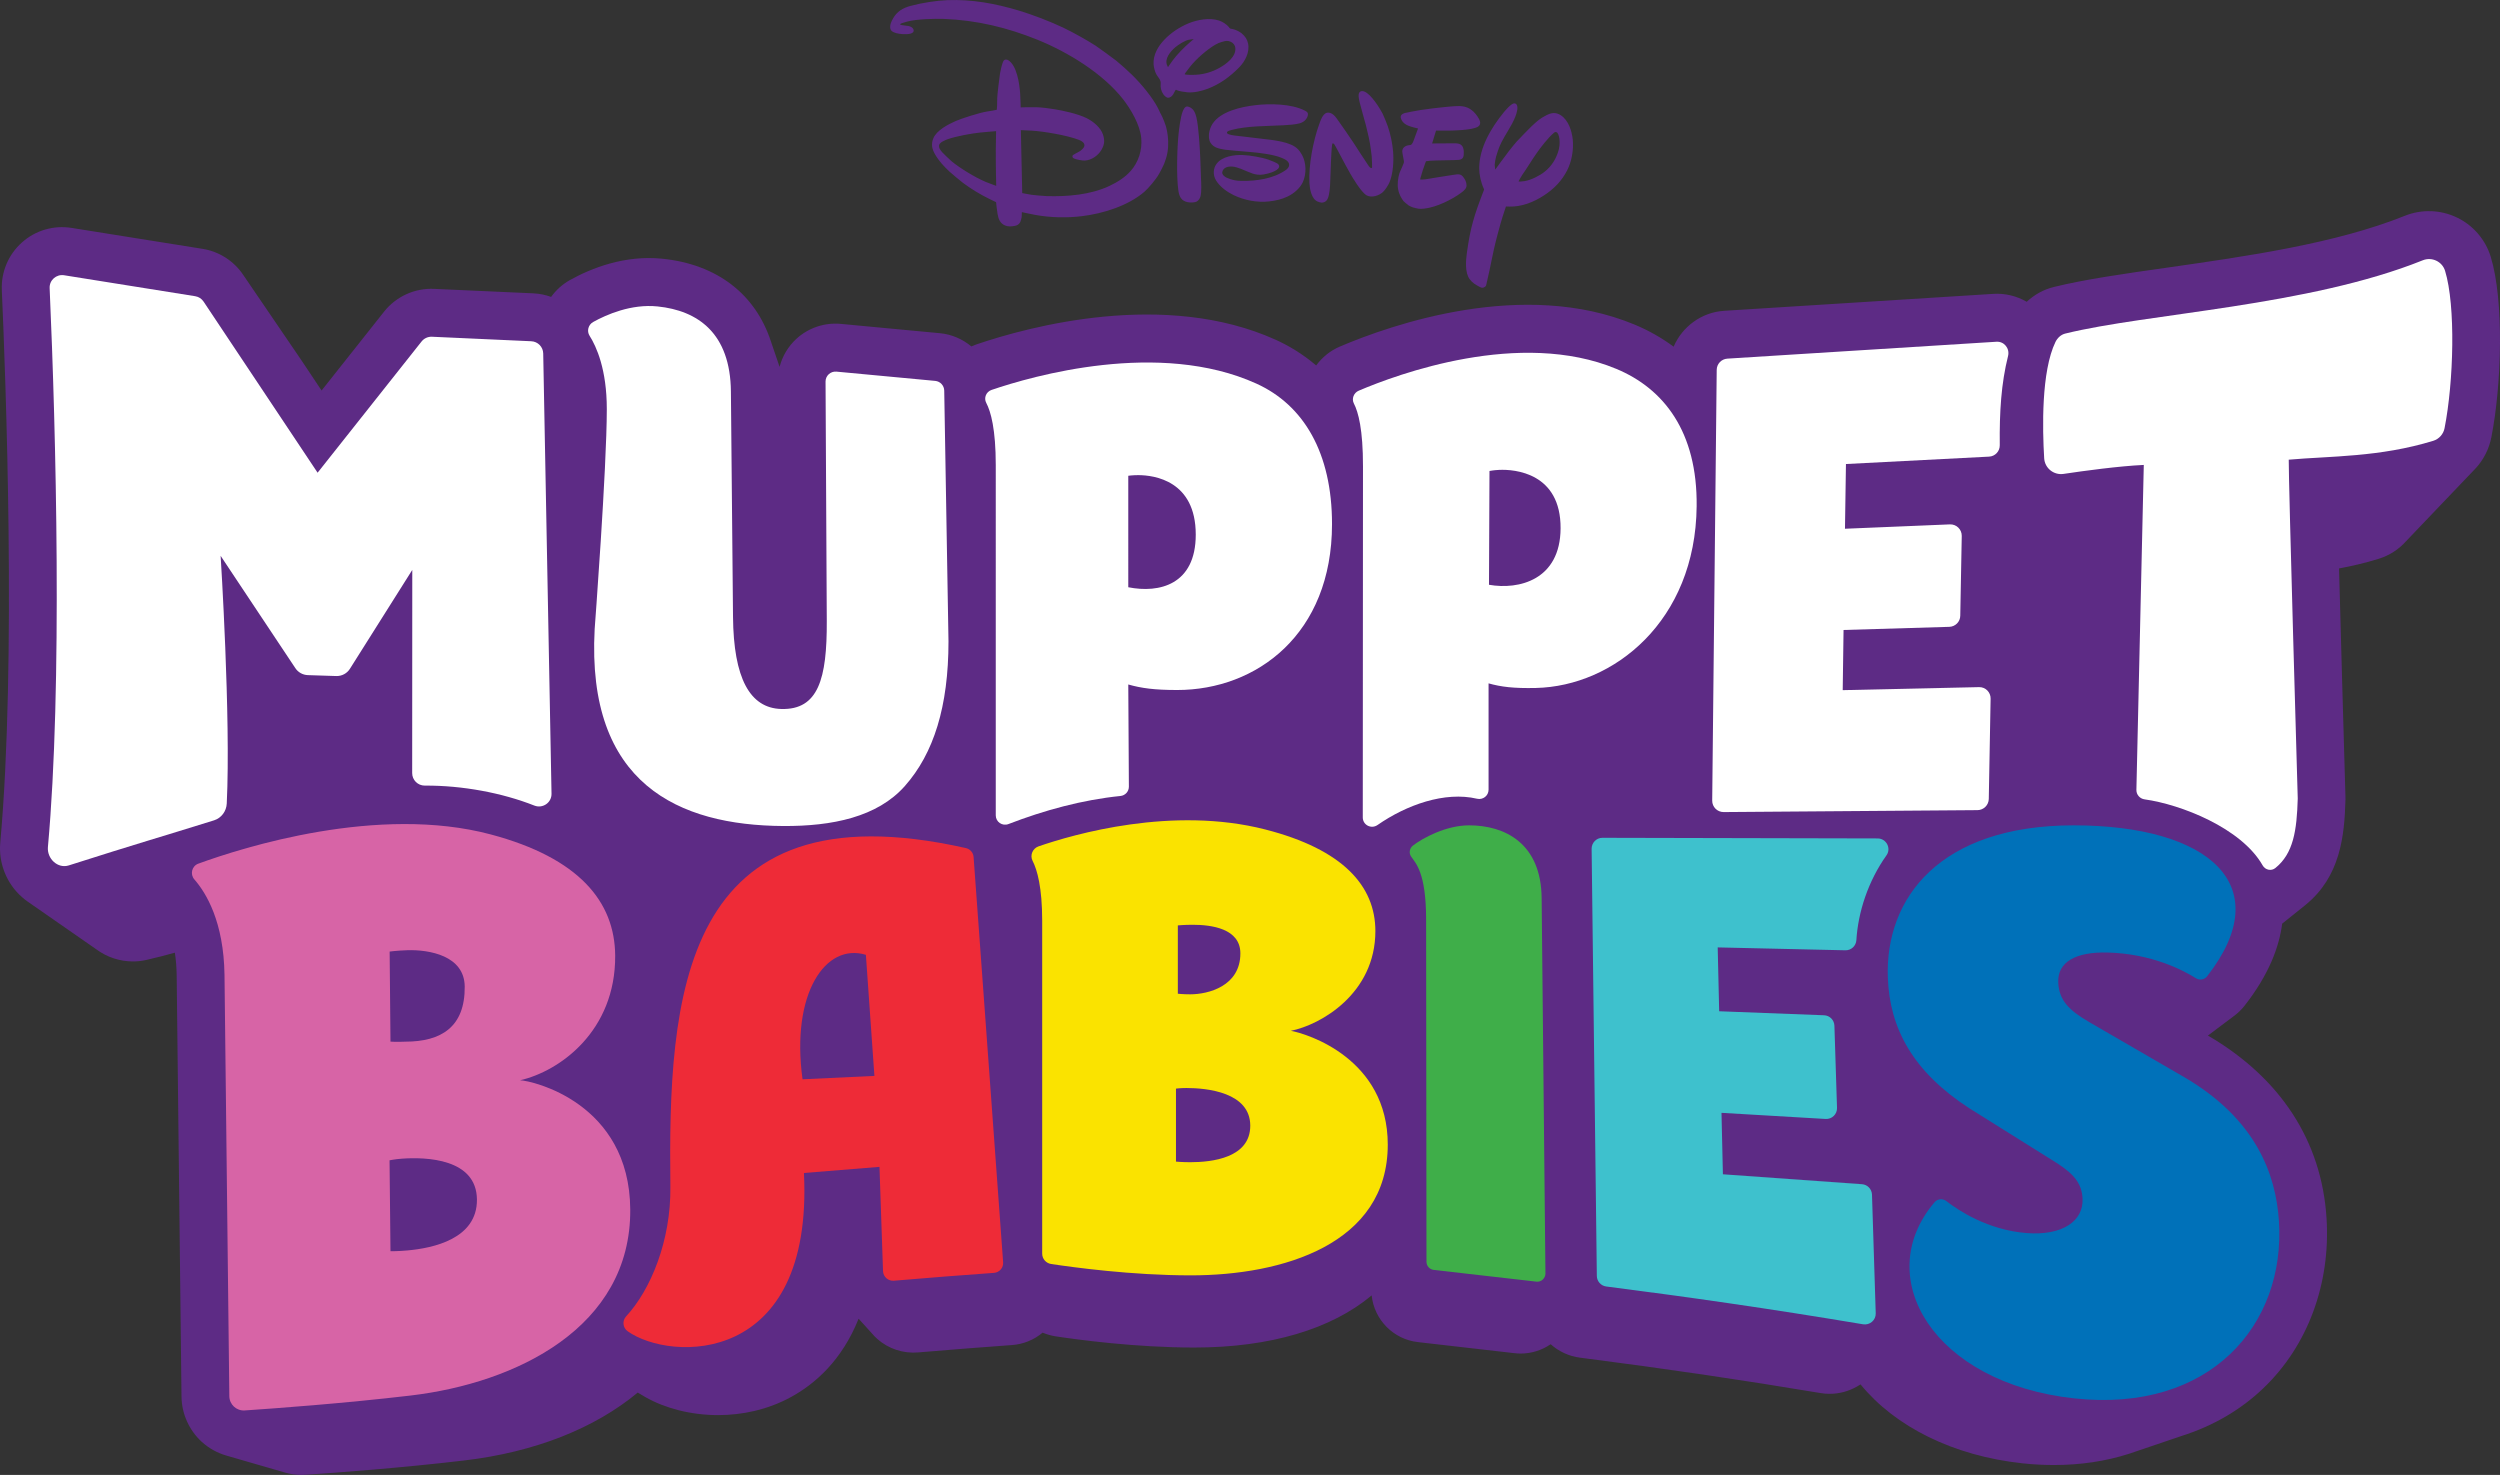
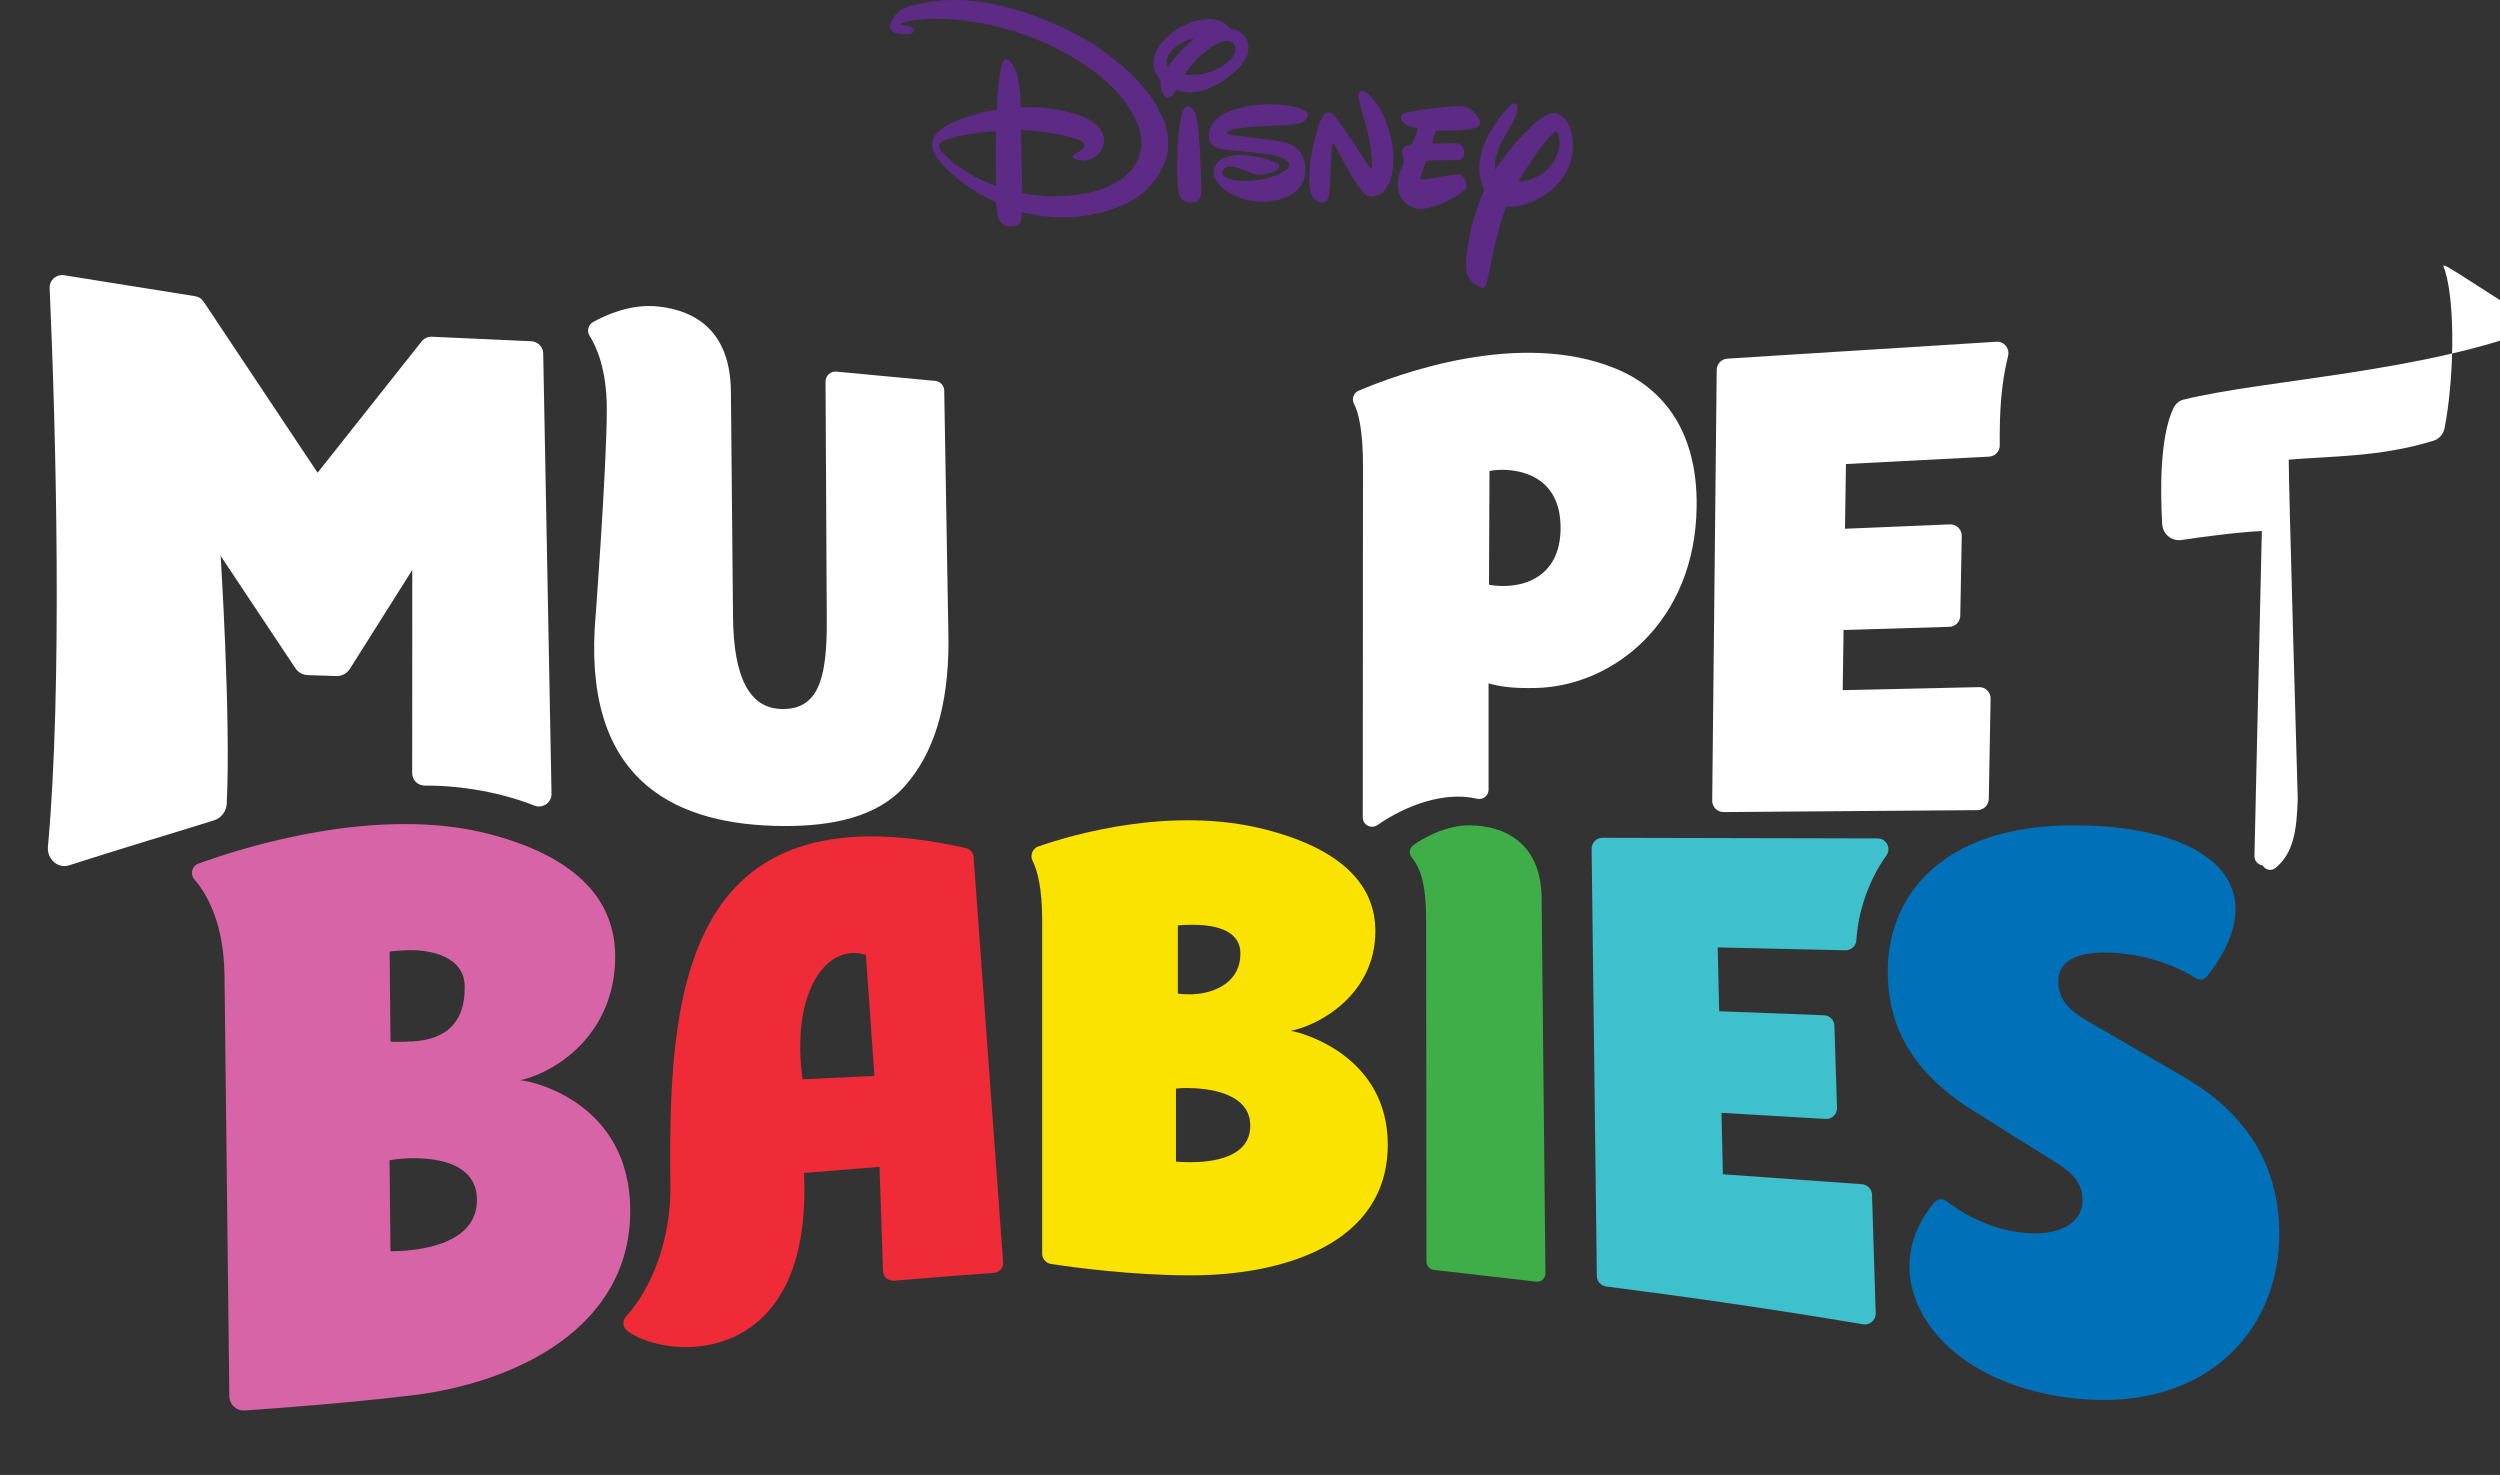
<svg xmlns="http://www.w3.org/2000/svg" version="1.1" id="Layer_1" x="0px" y="0px" width="1000px" height="589.972px" viewBox="0 0 1000 589.972" enable-background="new 0 0 1000 589.972" xml:space="preserve">
  <rect x="0" y="0" width="1000" height="589.972" fill="#333333" stroke="none" />
  <g>
-     <path fill="#5D2B85" d="M996.274,102.654L996.274,102.654c-2.141-6.884-7.067-12.586-13.545-15.668   c-6.531-3.125-14.105-3.351-20.807-0.662c-27.594,11.108-63.27,16.176-94.723,20.682c-17.88,2.533-33.31,4.745-45.698,7.799   c-4.082,1.014-7.771,3.07-10.813,5.913c-3.998-2.323-8.646-3.463-13.347-3.168l-107.646,6.772   c-9.124,0.577-16.81,6.364-20.244,14.36c-4.675-3.477-9.884-6.461-15.655-8.856c-44.378-18.457-97.171,0-117.81,8.786   c-3.831,1.619-7.098,4.279-9.519,7.573c-5.631-4.815-11.326-8.053-16.044-10.207c-44.346-20.104-98.704-5.42-119.991,1.831   c-0.648,0.226-1.281,0.493-1.9,0.76c-3.492-2.914-7.841-4.856-12.685-5.293l-39.533-3.717c-6.477-0.605-12.939,1.563-17.74,5.956   c-3.308,3.026-5.631,6.954-6.744,11.235c-0.014-0.043-3.42-10.067-3.463-10.166c-6.181-18.865-21.47-30.832-43.375-33.085   c-15.107-1.563-28.467,3.774-36.999,8.518c-3.013,1.676-5.576,3.999-7.546,6.744c-2.239-0.802-4.632-1.309-7.124-1.422   l-39.703-1.787c-7.743-0.366-15.19,3.056-19.991,9.109l-25.003,31.55l-8.264-12.389c-0.015-0.028-23.061-33.832-23.061-33.832   c-3.717-5.575-9.644-9.39-16.26-10.446l-52.388-8.376c-7.193-1.141-14.444,0.957-19.879,5.814   c-5.434,4.843-8.362,11.798-8.053,19.076c1.506,33.733,5.899,149.362-0.619,220.95c-0.746,8.265,2.52,16.459,8.785,21.922   c0.647,0.577,1.337,1.111,2.042,1.617c0.099,0.071,27.651,19.232,27.735,19.288c4.224,3.084,9.32,4.746,14.515,4.746   c1.789,0,3.59-0.198,5.364-0.606c3.871-0.873,7.659-1.858,11.403-2.901c0.394,2.662,0.676,5.661,0.718,9.054l1.929,168.521   c0.084,6.801,2.999,13.361,7.982,17.979c2.901,2.675,6.405,4.604,10.151,5.659c0.07,0.03,23.13,6.702,23.201,6.717   c2.14,0.633,4.364,0.971,6.617,0.971c0.506,0,1.013-0.015,1.521-0.056c12.91-0.859,38.293-2.745,63.396-5.702   c28.734-3.363,52.556-13.009,69.632-27.185c0,0.013,0.015,0.013,0.015,0.013c0.056,0.028,0.099,0.058,0.155,0.084   c0.042,0.03,0.084,0.058,0.14,0.086c0.043,0.028,0.099,0.056,0.141,0.098c0.057,0.029,0.113,0.058,0.155,0.085   c0.056,0.028,0.098,0.057,0.141,0.085c0.056,0.027,0.098,0.056,0.155,0.084c0.041,0.027,0.084,0.056,0.14,0.086   c0.056,0.025,0.113,0.056,0.155,0.084c0.043,0.027,0.099,0.056,0.141,0.084c0.056,0.027,0.098,0.056,0.141,0.097   c0.056,0.03,0.098,0.058,0.14,0.086c0.071,0.028,0.113,0.056,0.169,0.084c0.042,0.028,0.085,0.057,0.141,0.084   c0.042,0.03,0.099,0.057,0.141,0.086c0.056,0.026,0.098,0.057,0.141,0.084c0.056,0.028,0.112,0.057,0.155,0.084   c0.056,0.028,0.098,0.071,0.154,0.1c0.042,0.027,0.085,0.056,0.141,0.084c0.042,0.028,0.099,0.056,0.14,0.084   c0.043,0.028,0.114,0.056,0.155,0.084c0.057,0.03,0.099,0.056,0.142,0.086c7.658,4.363,18.006,7.18,29.043,7.18   c9.644,0,19.794-2.126,29.101-7.194c9.755-5.321,20.456-14.74,27.101-31.367c0.028,0.028,5.194,5.743,5.251,5.801   c0.675,0.802,1.407,1.562,2.196,2.266c4.448,3.956,10.376,5.927,16.317,5.421c13.163-1.111,25.777-2.098,37.504-2.942   c4.591-0.31,8.87-2.069,12.333-4.97c1.646,0.676,3.379,1.197,5.209,1.478c8.884,1.352,32.043,4.479,55.413,4.479   c30.621,0,54.997-7.477,70.992-20.852c1.041,9.728,8.673,17.583,18.555,18.682l38.688,4.436c0.788,0.084,1.576,0.141,2.395,0.141   c4.278,0,8.446-1.323,11.965-3.73c3.21,2.857,7.266,4.8,11.771,5.377c33.957,4.353,64.508,8.857,96.156,14.15l0,0   c1.238,0.225,2.451,0.311,3.689,0.311c3.885,0,7.688-1.043,11.038-2.985c0.056-0.029,1.267-0.762,1.294-0.788   c13.854,16.95,37.112,28.578,64.707,31.563c4.309,0.465,8.531,0.688,12.67,0.688c10.615,0,20.667-1.505,29.931-4.462   c0.057-0.013,21.035-7.139,21.119-7.166c12.53-3.956,23.651-10.403,32.774-19.161c17.711-16.95,26.891-41.742,25.202-68.027   c-1.973-30.762-18.36-55.991-47.446-72.971c0.027-0.041,10.192-7.643,10.278-7.714c1.632-1.185,3.152-2.634,4.448-4.309   c9.687-12.374,13.797-23.455,14.979-32.747c0.028-0.014,0.057-0.028,0.084-0.057c0.028-0.027,9.011-7.25,9.068-7.278   c0.026-0.028,0.084-0.069,0.112-0.099c14.049-11.347,15.655-27.706,16.049-42.137c0-0.353,0-0.719,0-1.083   c-0.816-27.807-1.83-63.637-2.563-91.428c5.098-0.929,10.362-2.153,15.825-3.844c4.308-1.322,8.08-3.787,10.98-7.04   c0.084-0.098,27.706-29.015,27.79-29.114c3.184-3.435,5.407-7.729,6.336-12.516C1000.667,153.915,1001.708,120.351,996.274,102.654   " />
    <path fill="#0071B9" d="M833.019,479.428c-0.282-5.59-2.872-9.477-10.39-14.276l-34.888-21.836   c-22.469-14.57-31.875-31.832-32.607-52.26c-1.154-31.791,20.78-60.918,74.309-60.918c53.921,0,81.966,23.834,53.413,60.354   c-1.07,1.381-3.013,1.747-4.477,0.804c-5.096-3.196-17.71-9.869-35.45-10.291c-12.444-0.298-20.048,3.688-19.626,12.093   c0.34,6.941,4.139,10.98,12.559,15.839l37.732,21.864c28.86,16.837,36.771,38.955,37.982,57.666   c2.675,41.404-27.48,76.77-81.824,70.887c-56.286-6.068-81.544-48.347-55.948-78.447c1.183-1.394,3.265-1.619,4.701-0.493   c4.843,3.76,16.613,11.588,32.127,12.811C824.909,494.336,833.469,488.466,833.019,479.428" />
    <path fill="#3EC1CD" d="M745.224,529.715c-37.929-6.363-70.647-11.009-102.746-15.119c-2.112-0.282-3.717-2.085-3.745-4.223   l-2.084-170.888c0-2.407,1.944-4.378,4.337-4.365l110.065,0.254c3.465,0,5.548,3.929,3.549,6.745   c-7.377,10.375-11.374,22.749-12.051,33.955c-0.142,2.311-2.084,4.099-4.393,4.042l-51.077-1.154l0.592,25.54l41.953,1.604   c2.253,0.068,4.056,1.899,4.14,4.166l1.042,32.873c0.084,2.536-2.028,4.591-4.562,4.436l-41.645-2.448l0.562,24.579l55.641,3.971   c2.196,0.155,3.913,1.957,3.997,4.182l1.494,47.473C750.377,528.055,747.926,530.167,745.224,529.715" />
    <path fill="#3FAE49" d="M570.451,368.01c0-19.148-4.194-22.682-6.025-25.428c-0.958-1.408-0.592-3.279,0.732-4.337   c3.913-3.041,13.289-8.107,22.469-8.107c14.275,0,28.833,7.123,29.03,29.127l1.521,150.122c0,1.957-1.69,3.506-3.633,3.267   l-41.053-4.69c-1.633-0.183-2.873-1.562-2.9-3.236L570.451,368.01z" />
    <path fill="#FAE300" d="M516.334,412.327c11.994-2.405,33.815-14.908,33.815-39.898c0-18.005-12.923-32.676-44.059-40.644   c-37.054-9.504-76.489,1.871-90.666,6.757c-2.366,0.816-3.534,3.547-2.394,5.786c1.858,3.633,3.844,10.63,3.844,23.962v133.155   c0,2.084,1.521,3.83,3.562,4.153c8.743,1.324,32.325,4.548,55.892,4.548c36.659,0,78.777-12.418,78.777-52.302   C555.106,423.493,522.951,413.497,516.334,412.327 M471.134,370.163c0,0,2.478-0.254,5.941-0.254   c7.434,0,19.076,1.478,19.076,11.445c0,13.136-12.882,16.375-20.062,16.375c-2.971,0-4.956-0.239-4.956-0.239V370.163z    M476.09,464.884c-3.224,0-5.702-0.239-5.702-0.239v-29.198c0,0,1.731-0.241,4.21-0.241c8.179,0,25.51,1.706,25.51,15.079   C500.107,463.181,484.749,464.884,476.09,464.884" />
    <path fill="#EE2B37" d="M397.587,509.147c-12.839,0.915-26.2,1.957-40.039,3.14c-2.267,0.183-4.238-1.548-4.337-3.815   l-1.421-41.729l-30.213,2.45c3.801,77.559-53.514,75.489-70.548,63.283c-1.915-1.38-2.196-4.154-0.62-5.886   c9.884-10.657,17.993-30.367,17.74-51.837c-0.873-75.165,3.407-161.341,118.204-135.521c1.689,0.381,2.971,1.846,3.083,3.59   l11.812,162.073C401.431,507.078,399.783,508.992,397.587,509.147 M349.762,430.362l-3.408-48.431   c-16.133-4.942-30.043,15.459-25.341,49.783L349.762,430.362z" />
    <path fill="#D764A6" d="M208.019,432.108c15.993-3.646,38.237-19.766,38.054-49.839c-0.141-21.624-14.487-39.082-49.726-48.486   c-45.052-12.022-99.198,5.181-116.994,11.672c-2.619,0.942-3.435,4.223-1.604,6.32c4.772,5.45,11.755,17.035,12.051,38.195   l1.929,168.508c0.042,3.322,2.844,5.913,6.139,5.702c11.881-0.804,39.405-2.789,66.281-5.956   c42.265-4.969,88.259-27.214,87.95-74.434C251.831,441.05,212.777,432.249,208.019,432.108 M162.938,380.088   c8.771-0.281,22.835,2.182,22.948,14.515c0.155,16.22-9.418,22.062-23.792,22.062c-3.548,0.168-5.899-0.015-5.899-0.015   l-0.338-36.027C155.857,380.622,158.814,380.229,162.938,380.088 M162.953,500.179c-3.815,0.351-6.757,0.31-6.757,0.31   l-0.38-36.364c0,0,2.042-0.45,4.998-0.661c9.63-0.691,29.819-0.043,29.959,16.344C190.913,495.59,173.131,499.264,162.953,500.179" />
-     <path fill="#FFFFFF" d="M978.028,108.328c4.279,13.98,3.463,44.277-0.198,62.917c-0.449,2.394-2.196,4.364-4.532,5.082   c-21.485,6.589-41.054,6.067-57.807,7.547c-0.085,8.207,3.604,135.535,3.604,135.535c-0.366,12.867-1.746,21.99-8.954,27.805   c-1.634,1.324-4.026,0.788-5.069-1.027c-8.56-15.064-32.859-24.44-47.22-26.439c-1.915-0.267-3.323-1.871-3.295-3.772   l2.957-130.002c-9.995,0.465-23.821,2.351-32.1,3.589c-3.942,0.577-7.518-2.323-7.743-6.264   c-0.704-11.798-1.211-34.747,4.533-46.559c0.789-1.576,2.168-2.886,3.887-3.308c32.831-8.11,97.255-10.912,143.011-29.313   C972.733,102.654,976.872,104.583,978.028,108.328" />
+     <path fill="#FFFFFF" d="M978.028,108.328c4.279,13.98,3.463,44.277-0.198,62.917c-0.449,2.394-2.196,4.364-4.532,5.082   c-21.485,6.589-41.054,6.067-57.807,7.547c-0.085,8.207,3.604,135.535,3.604,135.535c-0.366,12.867-1.746,21.99-8.954,27.805   c-1.634,1.324-4.026,0.788-5.069-1.027c-1.915-0.267-3.323-1.871-3.295-3.772   l2.957-130.002c-9.995,0.465-23.821,2.351-32.1,3.589c-3.942,0.577-7.518-2.323-7.743-6.264   c-0.704-11.798-1.211-34.747,4.533-46.559c0.789-1.576,2.168-2.886,3.887-3.308c32.831-8.11,97.255-10.912,143.011-29.313   C972.733,102.654,976.872,104.583,978.028,108.328" />
    <path fill="#FFFFFF" d="M791.008,324.054l-101.536,0.775c-2.563,0.014-4.617-2.057-4.589-4.589l1.802-172.309   c0.028-2.379,1.887-4.322,4.251-4.477l107.618-6.757c3.097-0.212,5.407,2.674,4.675,5.673c-2.761,11.037-3.465,22.413-3.323,35.718   c0.028,2.436-1.858,4.449-4.28,4.561l-57.245,2.957l-0.392,25.891l41.981-1.747c2.618-0.098,4.759,2.014,4.73,4.619l-0.592,31.929   c-0.028,2.407-1.971,4.365-4.392,4.436l-42.293,1.252l-0.338,24.074l54.54-1.21c2.563-0.071,4.675,2.041,4.619,4.617l-0.732,40.125   C795.457,322.056,793.456,324.028,791.008,324.054" />
    <path fill="#FFFFFF" d="M678.659,202.5c-0.45,45.953-33.169,71.985-64.31,72.689c-8.898,0.197-13.939-0.437-18.923-1.844v42.531   c0,2.423-2.252,4.167-4.591,3.618c-12.951-3.041-28.269,2.479-39.841,10.518c-2.507,1.731-5.885-0.014-5.885-3.041l0.084-140.378   c0.027-14.796-1.887-21.822-3.633-25.173c-1.013-1.929-0.057-4.308,1.942-5.153c15.347-6.546,64.452-24.765,103-8.728   C665.454,155.421,678.997,172.625,678.659,202.5 M595.595,233.91c11.969,2.112,28.524-1.929,28.637-22.54   c0.142-22.202-18.33-23.708-24.581-23.412c-2.197,0.098-3.857,0.436-3.857,0.436L595.595,233.91z" />
-     <path fill="#FFFFFF" d="M532.806,209.638c0,44.081-30.205,66.366-61.925,66.366c-9.152,0-14.36-0.732-19.569-2.21l0.239,40.884   c0,1.93-1.479,3.534-3.393,3.717c-15.149,1.536-30.396,5.675-44.798,11.236c-2.45,0.929-5.054-0.874-5.054-3.478V186.099   c0-14.389-1.973-21.47-3.802-24.935c-1.07-1.999-0.042-4.462,2.111-5.194c16.248-5.547,67.028-20.175,105.955-2.52   C521.486,162.039,532.806,181.129,532.806,209.638 M451.312,234.896c12.39,2.478,26.988-1,26.988-21.047   c0-21.555-16.57-23.793-23.018-23.793c-2.238,0-3.97,0.253-3.97,0.253V234.896z" />
    <path fill="#FFFFFF" d="M242.722,163.615c0-15.796-4.125-24.948-6.884-29.297c-1.211-1.901-0.536-4.435,1.45-5.533   c5.223-2.9,15.177-7.308,25.763-6.209c16.05,1.647,29.102,10.644,29.313,34.043l0.844,90.061   c0.211,24.637,6.757,36.562,19.288,36.914c14.824,0.422,18.33-12.038,18.218-35.225l-0.493-95.749   c-0.014-2.336,2.013-4.182,4.35-3.971l39.52,3.704c2.026,0.196,3.562,1.872,3.603,3.885l1.705,100.283   c0,26.115-5.914,44.854-17.429,57.862c-11.024,12.473-29.129,16.134-48.685,16.021c-41.771-0.254-78.756-16.781-75.419-78.77   C237.865,251.634,242.722,187.365,242.722,163.615" />
    <path fill="#FFFFFF" d="M168.626,136.598l-41.587,52.485l-45.601-68.437c-0.775-1.168-2-1.956-3.394-2.167l-52.386-8.376   c-3.14-0.507-5.955,1.985-5.8,5.153c2.548,57.483,5.153,159.3-0.69,223.539c-0.422,4.647,3.914,8.786,8.363,7.365   c27.186-8.688,37.097-11.461,58.117-18.035c2.928-0.929,4.913-3.646,5.054-6.715c1.676-34.366-2.449-99.072-2.449-99.072   l29.833,44.841c1.098,1.731,2.999,2.802,5.04,2.872l11.376,0.366c2.225,0.07,4.307-1.042,5.476-2.915l24.933-39.533l-0.041,81.249   c-0.015,2.787,2.252,5.039,5.026,5.026c15.036-0.1,31.001,2.913,43.827,7.98c3.336,1.324,6.955-1.14,6.884-4.744   c-0.605-31.916-2.844-150.908-3.322-176.081c-0.043-2.632-2.141-4.786-4.787-4.899l-39.702-1.802   C171.174,134.628,169.626,135.331,168.626,136.598" />
    <path fill="#5D2B85" d="M602.383,82.592c0,0-0.763,2.252-1.324,3.999c-0.984,3.041-3.125,11.207-3.633,13.754   c-0.732,3.76-2.873,13.642-2.985,13.853c-0.14,0.282-0.224,0.381-0.59,0.606c-0.874,0.521-1.24,0.352-2.282-0.212   c-1.379-0.731-2.589-1.463-3.631-2.814c-2.084-2.689-1.576-7.716-1.183-10.672c1.437-10.319,2.871-14.88,6.842-25.172   c0.056-0.154,0.056-0.197-0.028-0.352c-1.238-2.619-1.886-5.771-1.886-8.306c0-8.082,4.675-16.049,9.912-22.456   c0.392-0.479,2.954-3.534,4.139-3.478c1.154,0.057,1.351,1.408,1.183,2.535c-0.593,3.731-3.239,7.518-5.041,10.672   c-2.027,3.491-2.478,4.941-3.463,8.166c-0.169,0.506-0.564,2.843-0.535,3.168c0.026,0.844,0.225,1.942,0.225,1.942   s3.295-4.59,5.491-7.434c1.183-1.535,2.055-2.563,3.013-3.689c1.014-1.126,4.899-5.11,5.997-6.167   c2.364-2.21,3.407-3.14,5.941-4.435c1.999-1.027,3.801-1.295,5.773,0c3.097,2.027,4.419,6.293,4.785,9.77   c0.394,4.14-0.45,8.8-2.28,12.348c-2.197,4.223-5.182,7.292-9.236,9.953c-4.139,2.718-9.038,4.59-13.797,4.463   C603.143,82.621,602.383,82.592,602.383,82.592 M621.699,53.013c-2.451,2.027-5.578,6.138-7.068,8.292   c-2,2.83-3.887,6.082-5.688,8.588c-0.395,0.563-1.549,2.576-1.521,2.661c0.084,0.141,1.266,0.085,2.45-0.113   c2.563-0.422,6.054-2.21,7.912-3.689c2.843-2.238,4.814-5.349,5.743-8.967c0.424-1.633,0.592-5.082-0.563-6.631   C622.739,52.873,622.148,52.633,621.699,53.013 M590.979,46.551c-1.887-2.717-3.999-4.04-7.236-4.139   c-2.141-0.056-8.842,0.718-10.278,0.887c-1.69,0.197-3.351,0.437-5.097,0.69c-1.408,0.197-5.884,1.057-6.447,1.225   c-1.549,0.479-2.055,1.296-1.297,2.759c0.62,1.253,1.663,1.916,3.043,2.436c1.238,0.464,3.547,0.985,3.547,0.985   s-0.9,2.379-1.437,3.928c-0.394,1.113-0.844,2.493-1.576,2.676c-0.14,0.028-0.252,0.014-0.422,0.042   c-1.831,0.198-2.929,1.182-2.873,2.577c0.028,0.901,0.732,3.745,0.677,4.168c-0.028,0.183-0.057,0.323-0.112,0.506   c-1.183,3.083-1.604,3.182-2.057,5.42c-0.478,2.407-0.506,4.604,0.366,6.842c0.112,0.309,0.254,0.591,0.422,0.971   c0.198,0.436,1.128,1.929,1.213,1.929l0.168,0.142c0.195,0.224,1.38,1.238,1.604,1.351l0.114,0.113l0.084,0.07   c0,0,0.028,0.057,0.084,0.043c-0.027,0.07,1.324,0.676,1.661,0.774c1.916,0.507,2.45,0.732,4.646,0.492   c4.703-0.521,11.038-3.575,14.755-6.391c1.183-0.873,2.141-1.718,2.083-2.97c-0.057-1.311-0.506-2.24-1.351-3.323   c-0.986-1.253-1.973-1.113-3.831-0.831c-3.519,0.549-7.798,1.197-10.67,1.703c-0.536,0.099-1.185,0.183-1.887,0.183   c-0.366,0-0.844-0.028-0.844-0.028s0.506-1.887,1.096-3.731c0.593-1.789,1.269-3.548,1.269-3.548s0.845-0.127,1.66-0.211   c1.269-0.155,10.7-0.198,11.545-0.352c1.632-0.253,1.998-1.196,1.914-3.21c-0.056-1.731-0.618-2.929-2.194-3.294   c-0.396-0.084-1.156-0.127-1.916-0.112c-3.069,0.013-8.561,0.056-8.561,0.056l1.578-5.153c0,0,3.069,0.042,5.294,0.014   c1.435-0.028,9.094-0.126,11.46-1.563C592.696,49.746,592.021,48.015,590.979,46.551 M527.174,80.663   c1.041,0.394,1.717,0.549,2.563,0.17c1.211-0.536,1.521-1.619,1.829-2.915c0.479-2,0.563-6.067,0.62-7.715   c0.027-0.268,0.281-10.095,0.647-12.192c0.028-0.295,0.141-0.747,0.339-0.676c0.279,0.085,0.449,0.254,0.59,0.437   c0.564,0.802,4.225,8.025,6.365,11.712c0.618,1.07,4.279,7.393,6.504,8.645c2.054,1.154,5.013,0.07,6.503-1.281   c0.958-0.886,2.085-2.619,2.648-3.9c1.49-3.505,1.744-8.658,1.464-12.207c-0.31-3.646-1.014-6.828-2.112-10.178   c-0.338-0.985-1.746-4.463-2.112-5.152c-1.042-2.028-4.645-7.871-7.348-8.814c-1.38-0.493-2.227,0.226-2.227,1.536   c-0.027,0.915,0.198,1.871,0.423,2.83c0.706,2.928,1.69,6.081,2.479,9.109c0.704,2.717,1.634,6.714,1.97,9.559   c0.143,0.985,0.227,1.915,0.366,3.041c0.086,0.718,0.198,4.266,0.143,4.378c-0.143,0.254-0.45,0.24-0.788-0.041   c-0.282-0.212-0.509-0.549-0.732-0.874c-1.942-2.843-3.887-5.94-5.913-9.038c-1.831-2.773-4.591-6.729-6.674-9.658   c-0.816-1.141-1.858-2.267-3.322-2.38c-2.111-0.183-3.097,2.887-3.773,4.773c-2.395,6.589-4.251,16.388-3.858,23.441   C523.907,75.413,524.527,79.707,527.174,80.663 M507.751,55.857l-13.936-1.647c-0.183-0.015-0.211-0.028-0.394-0.056   c-0.605-0.127-3.422-0.437-2.436-1.507c0.282-0.295,1.14-0.521,1.619-0.661c6.308-1.69,14.288-1.507,20.905-1.887   c1.479-0.085,4.822-0.282,6.457-0.788c1.546-0.479,2.843-1.577,3.181-3.252c0.196-0.901-0.254-1.323-1.099-1.761   c-5.491-2.899-14.521-2.899-20.097-2.209c-5.773,0.704-13.474,2.478-16.781,7.194c-1.253,1.788-2,4.547-1.408,6.786   c0.31,1.253,1.408,2.38,2.535,2.872c1.126,0.507,2.52,0.76,3.814,0.957c1.239,0.183,6.477,0.605,9.799,0.887   c3.167,0.254,9.305,0.929,12.627,2.309c1.238,0.507,3.119,1.267,3.119,2.873c0,0.872-0.668,1.563-1.345,2.055   c-4.941,3.464-11.712,4.435-17.738,4.336c-2.041-0.028-3.73-0.323-5.8-1.226c-0.887-0.366-2.041-1.294-1.873-2.28   c0.325-1.9,2.436-2.393,4.196-2.209c0.985,0.084,2.267,0.506,3.238,0.872c3.858,1.521,5.618,2.788,9.024,2.28   c1.267-0.197,5.66-1.14,6.265-2.941c0.143-0.451-0.069-0.916-0.407-1.239c-0.45-0.479-3.099-1.492-3.815-1.746   c-2.591-0.915-7.489-1.76-10.235-1.858c-3.59-0.127-8.335,0.534-10.558,3.547c-1.395,1.887-1.423,4.464-0.268,6.478   c1.562,2.703,4.631,4.814,7.166,6.038c4.252,2.042,9.391,3.028,14.119,2.493c2.718-0.309,5.084-0.83,7.492-2   c2.313-1.111,4.851-3.196,6.005-5.673c1.52-3.323,1.406-7.743-0.282-10.882c-1.126-2.069-2.337-3.239-4.449-4.168   c-2.272-0.999-5.231-1.534-8.242-1.943C507.964,55.871,507.922,55.871,507.751,55.857 M470.332,35.908   c-0.324,0.351-0.69,1.21-1.042,1.815c-0.196,0.31-0.562,0.746-0.802,0.915c-0.845,0.605-1.549,0.648-2.379-0.071   c-1.14-1-1.802-2.548-1.857-4.054c-0.015-0.662,0.098-1.379-0.029-1.943c-0.197-0.928-1.154-1.899-1.661-2.801   c-0.591-1.055-1.07-2.886-1.126-4.068c-0.225-3.717,1.747-7.124,4.309-9.827c2.562-2.704,5.94-4.97,9.615-6.519   c3.45-1.437,8.517-2.421,12.318-1.112c1.239,0.408,2.957,1.464,3.83,2.548c0.183,0.24,0.338,0.493,0.521,0.606   c0.183,0.098,0.605,0.141,0.971,0.211c1.21,0.211,2.957,1.112,3.66,1.732c1.436,1.224,2.224,2.393,2.576,4.096   c0.732,3.422-1.253,7.167-3.505,9.461c-3.885,3.928-7.701,6.687-12.656,8.617c-2.183,0.844-5.575,1.646-8.054,1.421   c-0.76-0.071-1.534-0.267-2.294-0.324c-0.366-0.028-1.774-0.394-1.915-0.492C470.627,35.992,470.374,35.865,470.332,35.908    M478.597,29.896c3.237-0.225,6.278-1.14,9.094-2.703c2.788-1.535,6.856-4.533,6.435-8.067c-0.127-1.141-0.887-2.013-1.831-2.408   c-1.239-0.536-1.886-0.437-3.464,0.028c-1.154,0.323-1.675,0.534-2.731,1.154c-3.196,1.83-7.701,5.743-10.136,8.87   c-0.577,0.746-1.14,1.577-1.604,2.125c-0.268,0.366-0.507,0.676-0.479,0.76C473.978,30.023,477.328,29.98,478.597,29.896    M467.192,26.869c0,0,1.07-1.605,1.971-2.815c1.634-2.225,4.619-5.28,6.856-7.181c0.676-0.577,1.479-1.239,1.479-1.239   s-1.253,0.127-1.971,0.268c-1.705,0.338-4.181,1.984-5.434,3.027c-2.042,1.746-4.294,4.59-3.295,7.095   C466.953,26.39,467.192,26.869,467.192,26.869 M475.063,42.61c-1.098-0.212-1.718,1.28-2,2.026   c-0.873,2.182-1.493,7.392-1.647,9.025c-0.52,4.927-0.928,16.626-0.069,22.582c0.379,2.492,1.196,4.111,3.73,4.632   c1.042,0.225,2.915,0.182,3.732-0.338c0.732-0.464,1.224-1.31,1.407-2.07c0.464-2.07,0.281-5.026,0.183-7.236   c-0.098-2.604-0.169-5.209-0.281-7.856c-0.17-3.534-0.592-12.53-1.591-16.584c-0.437-1.76-1.14-3.351-2.886-4.013   C475.442,42.708,475.203,42.638,475.063,42.61 M466.32,63.642c-0.043,0.141-0.521,1.507-0.648,1.831   c-0.648,1.535-1.38,2.857-2.084,4.139c-1.238,2.182-4.167,5.659-5.898,7.151c-6.447,5.534-16.444,8.687-25.018,9.715   c-5.815,0.704-12.501,0.605-18.654-0.535c-2.126-0.395-5.28-1.099-5.28-1.099s0,1.253-0.098,2.141   c-0.042,0.379-0.352,1.449-0.521,1.801c-0.451,0.901-1.183,1.379-2.252,1.578c-1.295,0.253-2.661,0.323-3.858-0.183   c-1.971-0.816-2.675-2.634-2.999-4.716c-0.296-1.69-0.577-4.604-0.577-4.604s-1.464-0.69-2.689-1.296   c-3.76-1.83-7.321-4.04-10.433-6.335c-0.872-0.633-4.575-3.716-5.405-4.49c-2.295-2.14-4.351-4.309-5.928-7.083   c-1.224-2.139-1.576-4.054-0.646-6.335c1.28-3.181,5.898-5.575,9.038-6.954c2.322-1,9.517-3.337,12.501-3.773   c1.407-0.197,3.604-0.591,3.731-0.675c0.056-0.043,0.099-0.071,0.14-0.127c0.057-0.084,0.17-3.252,0.142-4.407   c-0.015-1.112,0.872-8.574,1.139-10.137c0.155-0.858,0.803-4.124,1.464-5.011c0.437-0.564,1.211-0.521,1.845-0.141   c3.407,2.111,4.462,9.446,4.716,13.178c0.155,2.267,0.225,5.673,0.225,5.673s3.942-0.113,6.364-0.056   c2.322,0.07,4.928,0.436,7.376,0.83c3.112,0.493,9.208,1.816,12.699,3.562c2.873,1.45,5.562,3.872,6.449,6.448   c0.789,2.366,0.675,3.998-0.549,6.152c-1.38,2.394-4.027,4.168-6.673,4.336c-0.803,0.043-3.788-0.351-4.688-1.055   c-0.366-0.296-0.353-0.775-0.085-1.126c0.098-0.127,1.479-0.845,2.31-1.296c0.407-0.211,0.76-0.464,1.069-0.731   c0.69-0.606,1.309-1.267,1.224-2.041c-0.098-0.985-1.139-1.605-2.167-2.014c-4.773-1.873-14.289-3.436-18.893-3.703   c-1.802-0.099-4.365-0.197-4.365-0.197l0.549,25.188c0,0,2.113,0.394,3.788,0.675c0.956,0.141,5.011,0.492,6.081,0.52   c8.222,0.226,17.374-0.506,24.919-4.026c3.295-1.548,6.35-3.464,8.63-6.067c3.027-3.45,4.618-8.152,4.196-13.065   c-0.45-5.379-4.281-11.755-7.322-15.642c-8.039-10.249-21.836-18.696-33.971-23.651c-12.39-5.026-24.624-7.941-37.788-8.434   c-3.378-0.113-10.784,0.042-14.529,1.07c-0.521,0.141-1.056,0.338-1.563,0.451c-0.38,0.084-1,0.351-1.168,0.478   c-0.085,0.084-0.183,0.183-0.183,0.183s0.225,0.112,0.437,0.211c0.394,0.183,2.069,0.282,2.927,0.437   c0.775,0.14,1.578,0.549,1.888,1.111c0.309,0.535,0.352,0.958-0.014,1.394c-0.845,1.013-4.027,0.845-5.435,0.619   c-1.464-0.225-3.266-0.661-3.604-1.928c-0.38-1.479,0.324-2.943,1.084-4.28c1.548-2.674,3.745-4.083,6.997-4.955   c4.576-1.24,10.39-2.126,14.712-2.295c9.828-0.366,19.119,1.337,28.636,4.195c5.436,1.647,12.572,4.365,17.781,6.856   c3.746,1.789,9.645,5.083,12.953,7.237c1.056,0.69,7.167,5.139,8.124,5.913c1.972,1.619,4.562,3.928,6.434,5.772   c3.633,3.562,8.166,9.025,10.362,13.36c0.506,1.042,0.929,2.084,1.604,3.267c0.24,0.422,1.436,3.492,1.408,3.59   C466.277,50.239,468.515,57.04,466.32,63.642 M398.432,52.464c0,0-3.759,0.282-6.335,0.549c-3.281,0.352-9.461,1.408-13.023,2.674   c-1.055,0.381-3.239,1.281-3.422,2.367c-0.196,1.126,0.508,2.012,1.296,2.914c0.464,0.535,3.027,2.984,3.745,3.59   c3.026,2.491,9.151,6.363,13.684,8.237c1.535,0.633,4.112,1.548,4.112,1.548s-0.198-7.237-0.17-14.375   C398.362,56.196,398.432,52.464,398.432,52.464" />
  </g>
</svg>